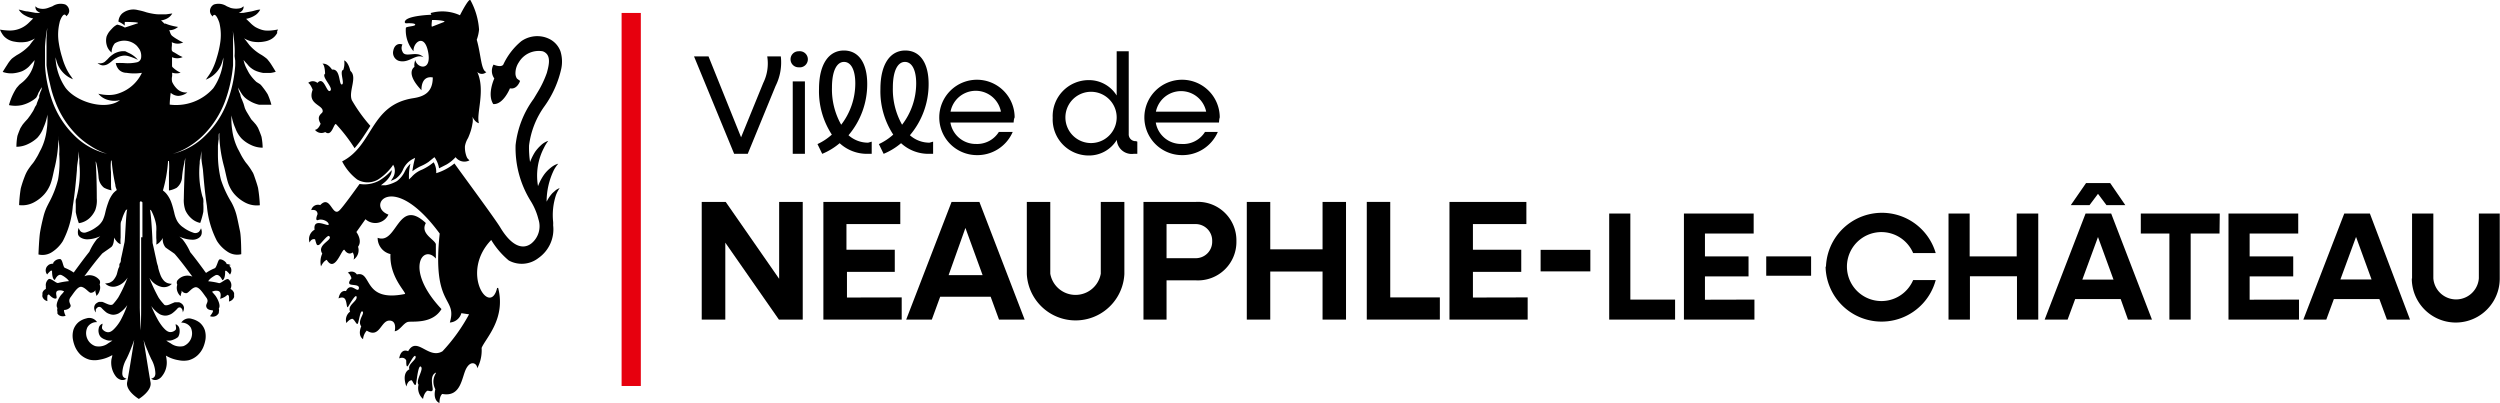
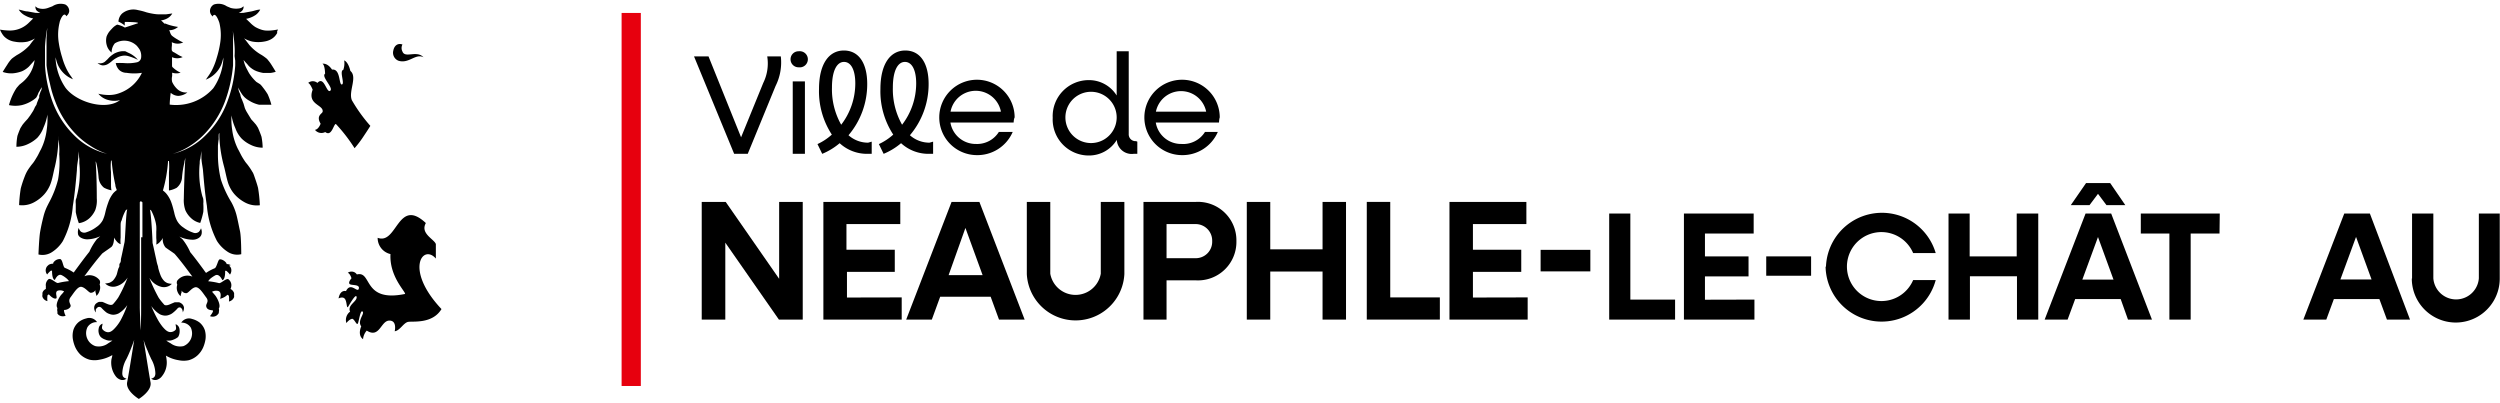
<svg xmlns="http://www.w3.org/2000/svg" viewBox="0 0 195.02 31.44">
  <defs>
    <style>.cls-1{fill:#e7000e;}</style>
  </defs>
  <g id="Calque_2" data-name="Calque 2">
    <g id="Calque_1-2" data-name="Calque 1">
      <path d="M60.5,6.71,58.33,12H57.27l-3.13-7.6h1.13l2.54,6.31,1.73-4.24a3.43,3.43,0,0,0,.31-2.07h1.06A4.11,4.11,0,0,1,60.5,6.71Z" />
      <path d="M61.67,4.61A.62.62,0,0,1,62.31,4a.63.63,0,1,1,0,1.25A.62.62,0,0,1,61.67,4.61Zm.17,1.74h.95V12h-.95Z" />
      <path d="M68,11.05V12h-.35a3.14,3.14,0,0,1-2.15-.83,5.12,5.12,0,0,1-1.36.83l-.37-.76a4.45,4.45,0,0,0,1.12-.74,6.16,6.16,0,0,1-1-3.56c0-1.95.77-3,1.94-3s1.82,1,1.82,2.61a6.15,6.15,0,0,1-1.46,4,2.29,2.29,0,0,0,1.53.58ZM64.9,6.83a5.61,5.61,0,0,0,.72,2.9,5.29,5.29,0,0,0,1.1-3.22c0-1.07-.34-1.68-.88-1.68S64.9,5.48,64.9,6.83Z" />
      <path d="M72.79,11.05V12h-.35a3.16,3.16,0,0,1-2.15-.83,5.12,5.12,0,0,1-1.36.83l-.37-.76a4.45,4.45,0,0,0,1.12-.74,6.16,6.16,0,0,1-1-3.56c0-1.95.77-3,1.94-3s1.82,1,1.82,2.61a6.15,6.15,0,0,1-1.46,4,2.29,2.29,0,0,0,1.53.58ZM69.65,6.83a5.61,5.61,0,0,0,.72,2.9,5.29,5.29,0,0,0,1.1-3.22c0-1.07-.34-1.68-.88-1.68S69.65,5.48,69.65,6.83Z" />
      <path d="M79.07,9.56H74.14a2,2,0,0,0,2,1.67,2,2,0,0,0,1.78-.94H79a3,3,0,0,1-2.85,1.81,2.94,2.94,0,1,1,3-2.94C79.09,9.27,79.08,9.45,79.07,9.56Zm-4.92-.85h3.93a2,2,0,0,0-3.93,0Z" />
      <path d="M88.72,11.05V12h-.29a1.16,1.16,0,0,1-1.31-1.09,2.53,2.53,0,0,1-2.19,1.22,2.81,2.81,0,0,1-2.81-2.94,2.81,2.81,0,0,1,2.81-2.94,2.54,2.54,0,0,1,2.18,1.2V4h.94v6.45a.53.53,0,0,0,.57.56ZM87.11,9.16a2,2,0,1,0-4,0,2,2,0,1,0,4,0Z" />
      <path d="M95.09,9.56H90.16a2,2,0,0,0,2,1.67A2,2,0,0,0,94,10.29H95a3,3,0,0,1-2.85,1.81,2.94,2.94,0,1,1,3-2.94C95.11,9.27,95.1,9.45,95.09,9.56Zm-4.92-.85h3.92a2,2,0,0,0-3.92,0Z" />
      <path d="M62.62,15.75v9.18H60.76l-4.18-6v6H54.74V15.75h1.87l4.17,6v-6Z" />
      <path d="M70.34,23.2v1.73H64.23V15.75h6v1.73h-4.2v2h3.77v1.73H66.07v2Z" />
      <path d="M77.28,23.15H73.34l-.65,1.78h-2l3.54-9.18h2.17l3.53,9.18h-2Zm-.63-1.69-1.34-3.68L74,21.46Z" />
      <path d="M80.1,21.38V15.75h1.83v5.6a2,2,0,0,0,3.94,0v-5.6h1.84v5.63a3.81,3.81,0,0,1-7.61,0Z" />
      <path d="M96.45,18.81a3,3,0,0,1-3.15,3.06H91v3.06H89.2V15.75h4.1A3,3,0,0,1,96.45,18.81Zm-1.89,0a1.29,1.29,0,0,0-1.3-1.33H91v2.66h2.22A1.28,1.28,0,0,0,94.56,18.81Z" />
      <path d="M105,15.75v9.18h-1.83V21.18H99.09v3.75H97.26V15.75h1.83v3.7h4.08v-3.7Z" />
      <path d="M112.32,23.2v1.73h-5.7V15.75h1.83V23.2Z" />
      <path d="M119.17,23.2v1.73h-6.1V15.75h6v1.73H114.9v2h3.77v1.73H114.9v2Z" />
      <path d="M120.18,19.49h3.88v1.68h-3.88Z" />
      <path d="M130.67,23.37v1.56h-5.14V16.66h1.65v6.71Z" />
      <path d="M136.86,23.37v1.56h-5.5V16.66h5.44v1.56H133V20h3.4v1.56H133v1.82Z" />
      <path d="M137.78,20h3.5v1.51h-3.5Z" />
      <path d="M142.44,20.8A4.37,4.37,0,0,1,151,19.74h-1.76a2.69,2.69,0,1,0,0,2.11H151a4.37,4.37,0,0,1-8.59-1.05Z" />
      <path d="M159,16.66v8.27h-1.66V21.55h-3.67v3.38H152V16.66h1.65V20h3.67V16.66Z" />
      <path d="M165.43,23.33h-3.55l-.59,1.6H159.5l3.19-8.27h2l3.18,8.27H166ZM163,16h-1.46l1.19-1.72h1.88L165.79,16h-1.47l-.66-.88Zm1.87,5.81-1.21-3.32-1.22,3.32Z" />
      <path d="M173.14,18.22h-2.25v6.71h-1.66V18.22H167V16.66h6.16Z" />
-       <path d="M179.34,23.37v1.56h-5.5V16.66h5.44v1.56h-3.79V20h3.4v1.56h-3.4v1.82Z" />
      <path d="M185.61,23.33h-3.55l-.59,1.6h-1.79l3.19-8.27h2L188,24.93H186.2ZM185,21.8l-1.21-3.32-1.22,3.32Z" />
      <path d="M188.16,21.73V16.66h1.66v5.05a1.78,1.78,0,0,0,3.55,0V16.66H195v5.07a3.43,3.43,0,0,1-6.86,0Z" />
      <rect class="cls-1" x="48.49" y="1.01" width="1.5" height="29.1" />
      <path d="M31.41,3.48c-.3-.13-.64,0-.73.47a.67.67,0,0,0,.41.79c.82.25,1.33-.6,1.95-.27-.54-.58-1.45.11-1.65-.46a.58.58,0,0,1,0-.53" />
      <path d="M24.39,7c-.44,1.16.85,1.17.78,1.7,0,.17-.55.29-.16.95,0,0-.15.44-.44.48a.64.64,0,0,0,.8.17c.51.39.64-.61.83-.63a12.81,12.81,0,0,1,1.46,1.89,8.32,8.32,0,0,0,.75-1c.29-.43.48-.74.48-.74a12.32,12.32,0,0,1-1.44-2c-.29-.69.46-1.81-.12-2.29,0,0-.13-.66-.48-.82a1.56,1.56,0,0,1-.07.74c-.33.08.14,1.09-.11,1.14s-.09-1.25-.77-1.16c0,0-.3-.51-.75-.46.2.09.21.78.21.78-.33.23.69,1.11.4,1.33s-.47-1.2-1-.61a.55.55,0,0,0-.72,0C24.22,6.54,24.39,7,24.39,7Z" />
      <path d="M31.83,25.11c.37-.07,1.9.18,2.61-1C31.51,21,33,19,34,20.17l0-1.13c-.12-.38-1.24-.82-.78-1.64-2.2-2.06-2.23,1.73-3.76,1.15a1.29,1.29,0,0,0,1,1.27c-.09,1.75,1.17,2.91,1.14,3.11-3.34.69-2.55-1.83-3.76-1.52a.5.5,0,0,0-.71-.13c.19.07.29.43.29.43s-.28.3-.15.44.82,0,.72.37-.63-.57-1,.19c0,0-.45-.15-.58.57.33-.16.46,0,.46,0,.21.17.15.87.29.64s.63-1.09.66-.74-.74.62-.51,1.13a.81.81,0,0,0-.29.89c.27-.34.47-.33.47-.33.2.07.35.59.44.33s.19-1.06.36-.89-.44.71-.11,1.15c0,0-.32.67.14,1a1.15,1.15,0,0,1,.29-.67c1,.63,1.09-.75,1.74-.78s.44.83.44.83C31.19,25.8,31.47,25.19,31.83,25.11Z" />
-       <path d="M42.48,8.28a8,8,0,0,0,1.31-2.95A2.72,2.72,0,0,0,43.72,4a1.75,1.75,0,0,0-.95-1,2.06,2.06,0,0,0-.35-.12,2.18,2.18,0,0,0-1.75.33,5.19,5.19,0,0,0-1.41,1.83c-.18.26-.76,0-.76,0a1,1,0,0,0,.06,1.08s-.58,1.24-.08,2c.79.05,1.3-1.23,1.3-1.23.57.12.79-.58.79-.58s-.24-.17-.25-.19a.76.76,0,0,1-.11-.36,1.54,1.54,0,0,1,.27-.91A1.8,1.8,0,0,1,42.33,4a.71.71,0,0,1,.33.22c.3.37.12,1,0,1.46a8,8,0,0,1-.73,1.53l-.3.5a7.47,7.47,0,0,0-1.41,3.61,7.84,7.84,0,0,0,1.19,4.38A4.86,4.86,0,0,1,42,17.1,1.73,1.73,0,0,1,41.44,19c-.65.49-1.52.23-2.41-1.25-.4-.67-3-4.18-3.58-5a4.19,4.19,0,0,1-1.27.71l-.15.05v-.16a1.48,1.48,0,0,0-.2-.69l-.29.22a4.16,4.16,0,0,1-.61.35,2.13,2.13,0,0,0-.82.57L31.9,14l0-.35s0-.45.12-.88a2,2,0,0,0-.44.6,2,2,0,0,1-.62.76,2.84,2.84,0,0,1-.86.32l-.38,0,.31-.25a1.94,1.94,0,0,0,.45-.57.91.91,0,0,0,.08-.36,4,4,0,0,1-1,.83,2.39,2.39,0,0,1-1.51.25c-.34.47-1.3,1.81-1.57,2.06-.57.56-.7-1.26-1.5-.41a.54.54,0,0,0-.7.39c.52-.09.49.32.49.32s-.25.57.06.45.81.12.81.35-1.24-.61-1.1.41a.84.84,0,0,0-.39,1c.16-.36.43-.25.43-.25.12.47.15.48.29.44s.67-.82.81-.69c.33.31-1,.65-.54,1.36a1.57,1.57,0,0,0-.1,1c.21-.44.45-.51.45-.51.67,1.12,1.22-1.09,1.4-.75.07.11.32.4.62.17a.64.64,0,0,1,.07.56.87.87,0,0,0,.35-1c.37-.5-.13-1.15-.13-1.15l.71-1a1.13,1.13,0,0,0,1.79-.36c-1.77-.65.31-3.53,4,1.48-.62,5.81,1.4,4.9.79,6.94a1,1,0,0,0,.9-.73l.6.09a13.72,13.72,0,0,1-2.07,2.88c-1.1.67-2-1.22-2.68,0,0,0-.55-.3-.7.56.42-.17.55.16.55.16,0,.19,0,.57.12.43s.52-1,.61-.74-.66.61-.48,1c0,0-.64.21-.24,1.34.14-.55.43-.48.43-.48.12.19.24.49.31.31s.17-1.59.4-1.37-.44,1.06-.19,1.4A1.12,1.12,0,0,0,33,31.12c.09-.52.34-.64.34-.64.17,0,.36.12.41-.06s-.27-1.07.21-1.33c.25-.13-.44.39,0,1.28,0,0-.24.81.32,1.07,0-.57.22-.71.22-.71,1.5.28,1.51-1.34,1.88-2s.84-.37.85,0a3,3,0,0,0,.34-1.59c.3-.74,1.91-2.27,1.29-4.68l-.08,0c-.53,2.31-2.94-1.17-.46-3.74a6.27,6.27,0,0,0,1.37,1.6A2.11,2.11,0,0,0,42,20.13a2.73,2.73,0,0,0,1.15-2.56v0h0a2.06,2.06,0,0,0,0-.26,5,5,0,0,1,.22-2.09,2.44,2.44,0,0,1,.29-.55,1.43,1.43,0,0,0-.3.16l-.26.23a2.73,2.73,0,0,0-.4.56l-.06.11a5.68,5.68,0,0,1,.55-2.43,2.48,2.48,0,0,1,.36-.53,1.43,1.43,0,0,0-.34.14,1.94,1.94,0,0,0-.29.21,2.68,2.68,0,0,0-.49.52,4.09,4.09,0,0,0-.46.88h0a4.68,4.68,0,0,1,.47-3,2.73,2.73,0,0,1,.33-.53,1.23,1.23,0,0,0-.31.14,1.39,1.39,0,0,0-.27.21,3.1,3.1,0,0,0-.45.51,4.14,4.14,0,0,0-.39.79,7.31,7.31,0,0,1-.08-1.29A6.62,6.62,0,0,1,42.48,8.28Z" />
      <path d="M43.15,17.54h0S43.16,17.57,43.15,17.54Z" />
-       <path d="M37.94,5.62c-.42-.12-.41-1.34-.75-2.52a3.15,3.15,0,0,0,.18-.79A5.55,5.55,0,0,0,36.69,0c-.12-.1-.58.74-.81,1.19A3.3,3.3,0,0,0,33.66,1c-.13,0,0,.15,0,.15s-1.62.05-2,.41c-.19.2,0,.26,0,.26s.72-.05.73.1-.72.13-.73.26A2.5,2.5,0,0,0,32.26,4c-.06-.66.85-1.47,1.14.07s-.89,1.24-1,.62a1,1,0,0,0-.07.53s-.77.44.55,1.82c0,0-.08-1.16.88-1,0,1.15-.66,1.49-1.53,1.62-3.37.53-3.08,3.67-5.54,4.93A4.11,4.11,0,0,0,27.86,14,1.61,1.61,0,0,0,29.5,14a4.18,4.18,0,0,0,1.07-1l.1-.15.08.17a1,1,0,0,1-.05.75,2.22,2.22,0,0,1-.22.34,2.66,2.66,0,0,0,.4-.18,1.76,1.76,0,0,0,.55-.68,1.67,1.67,0,0,1,.74-.83l.21-.11-.06.24a6.68,6.68,0,0,0-.15.81,3.42,3.42,0,0,1,.68-.41,3.28,3.28,0,0,0,.58-.32l.37-.3.09-.07.07.1a2.08,2.08,0,0,1,.29.77l.59-.3a3,3,0,0,0,.7-.57.85.85,0,0,0,1.08.25s-.15-.15-.17-.18a1.45,1.45,0,0,1-.11-.29,2,2,0,0,1-.07-.64,1.79,1.79,0,0,1,.24-.63,5.2,5.2,0,0,0,.21-.55,3.65,3.65,0,0,0,.13-.55,1.25,1.25,0,0,0,0-.57s.19.44.51.51c-.23-.72.53-2.55-.13-4A.5.5,0,0,0,37.94,5.62ZM34.65,1.71l-.95.37c-.07,0,0-.47,0-.51S34.86,1.6,34.65,1.71Z" />
      <path d="M10.87,15.66l-.11.09c0,.91,0,1.82,0,2.73q0,1.82,0,3.63l0,1.82c0,.6,0,1.21.06,1.81,0-.6.05-1.21.07-1.81l0-1.82c0-1.21,0-2.42,0-3.63,0-.91,0-1.82,0-2.73Z" />
      <path d="M8.41,5a2.27,2.27,0,0,0,.35-.26,2.25,2.25,0,0,1,.36-.24,1.3,1.3,0,0,1,.39-.14,1.05,1.05,0,0,1,.43,0,4.07,4.07,0,0,1,.82.31l0,0A2,2,0,0,0,10,4.11L9.78,4a1.58,1.58,0,0,0-.32,0,1.69,1.69,0,0,0-.55.18,2.5,2.5,0,0,0-.39.3l-.15.16-.12.11A.57.57,0,0,1,8,4.91a.65.65,0,0,1-.39,0l0,0A.67.67,0,0,0,8,5.1.75.75,0,0,0,8.41,5Z" />
      <path d="M21.12,2.38a3,3,0,0,1-.43,0,1.67,1.67,0,0,1-.4-.1,2.48,2.48,0,0,1-.37-.17,2.51,2.51,0,0,1-.32-.25l-.11-.11-.23-.22-.06-.06a2,2,0,0,0,.59-.21l.15-.09A1.22,1.22,0,0,0,20.3.75c-.26,0-.47.1-.69.14L19,1a2.47,2.47,0,0,1-.38,0l.12-.05.09-.06A.47.47,0,0,0,19,.59s0-.06,0-.1v0l-.15.11h0a.73.73,0,0,1-.21.06A1.6,1.6,0,0,1,18,.62L17.69.49a1.16,1.16,0,0,0-1-.14.58.58,0,0,0-.31.53.55.55,0,0,0,.23.41.17.17,0,0,1,0-.05c.21-.33.47.44.5.53a4,4,0,0,1,.06,1.62,7.43,7.43,0,0,1-.26,1.11,5.13,5.13,0,0,1-.39,1,4.32,4.32,0,0,1-.34.53s-.1.17-.15.19a2.13,2.13,0,0,0,1.34-1.52l.06-.21a4.49,4.49,0,0,1-.79,2.39,3.86,3.86,0,0,1-3.4,1.28c0-.29.06-.83.08-.92a.92.92,0,0,0,.59.24,1.24,1.24,0,0,0,.71-.27,1,1,0,0,1-.82-.29,1.75,1.75,0,0,1-.37-.53,1,1,0,0,1,0-.46V5.67h0a1.05,1.05,0,0,0,.66,0,2.18,2.18,0,0,1-.52-.33c-.14-.13-.15-.11-.15-.26s0-.41,0-.62a1,1,0,0,0,.23.07,1,1,0,0,0,.6-.08,2.64,2.64,0,0,1-.44-.23l-.25-.15c-.06,0-.13-.08-.16-.15a1.32,1.32,0,0,1,0-.28,1.32,1.32,0,0,0,0-.35,1.11,1.11,0,0,0,.29.1,1,1,0,0,0,.6-.08,2.64,2.64,0,0,1-.44-.23,3.07,3.07,0,0,1-.42-.28c-.14-.12-.15-.28-.23-.45h.13a1.06,1.06,0,0,0,.56-.25,4,4,0,0,1-.5-.1,3,3,0,0,1-.48-.16l-.09,0a3.07,3.07,0,0,0-.26-.25A1.28,1.28,0,0,0,13,1.46a1,1,0,0,0,.44-.41l-.5.07h-.51a2.94,2.94,0,0,1-.51-.05,5,5,0,0,1-.5-.11,4.77,4.77,0,0,0-.65-.17,1.38,1.38,0,0,0-1.25.27.93.93,0,0,0-.28.63A1.85,1.85,0,0,1,9.74,2a.81.81,0,0,1,0-.29s1.23,0,1,.11l-1,.33,0,0a2,2,0,0,0-.6-.23,1.36,1.36,0,0,0-.41.32,3,3,0,0,0-.23.26,1.79,1.79,0,0,0-.18.33,1.28,1.28,0,0,0,0,.67,1.09,1.09,0,0,0,.39.6,1.07,1.07,0,0,1,.25-.72,1.4,1.4,0,0,1,1.72.2,2.92,2.92,0,0,1,.21.28,1.05,1.05,0,0,1,.12.63.42.42,0,0,1-.33.37,3.36,3.36,0,0,1-1,.06h0a6.46,6.46,0,0,0-.65,0,1.05,1.05,0,0,0,.25.52.83.83,0,0,0,.59.24,3.72,3.72,0,0,0,1.2,0A3.07,3.07,0,0,1,9.3,7.27a2.22,2.22,0,0,1-.76.14,3.42,3.42,0,0,1-.87-.1,1.46,1.46,0,0,0,.81.5,1.75,1.75,0,0,0,.88,0C8.29,8.64,6,8,5.12,6.86a4.49,4.49,0,0,1-.79-2.39l.06.21A2.14,2.14,0,0,0,5.74,6.2c-.06,0-.13-.15-.16-.19a4.32,4.32,0,0,1-.34-.53,5.13,5.13,0,0,1-.39-1,7.43,7.43,0,0,1-.26-1.11,4,4,0,0,1,.06-1.62c0-.09.29-.86.5-.53a.17.17,0,0,1,0,.05A.55.55,0,0,0,5.4.88.58.58,0,0,0,5.09.35a1.16,1.16,0,0,0-1,.14L3.74.62a1.16,1.16,0,0,1-.8,0A.86.86,0,0,1,2.76.49c0,.29.12.37.26.45L3.14,1a2.47,2.47,0,0,1-.38,0L2.15.89c-.21,0-.43-.1-.69-.14A1.31,1.31,0,0,0,2,1.23a2,2,0,0,0,.59.21l-.4.39a2.09,2.09,0,0,1-1.51.55A4.62,4.62,0,0,1,0,2.31a1.47,1.47,0,0,0,.14.28,1.44,1.44,0,0,0,.18.25,1.43,1.43,0,0,0,.82.41,2.58,2.58,0,0,0,1,0A2.59,2.59,0,0,0,2.73,3a5.13,5.13,0,0,0-.42.53,3.83,3.83,0,0,1-1,.77c-.13.09-.27.18-.39.28l0,0a2.54,2.54,0,0,0-.35.46q-.19.29-.36.57A2,2,0,0,0,1,5.72a2.72,2.72,0,0,0,.71-.16A1.82,1.82,0,0,0,2,5.4a1.83,1.83,0,0,0,.26-.21c.15-.17.3-.33.44-.5h0a2.68,2.68,0,0,1-.93,1.71l-.26.21-.21.24A4.27,4.27,0,0,0,1,7.38a4.58,4.58,0,0,0-.3.82,2.4,2.4,0,0,0,1,0,2.72,2.72,0,0,0,.8-.34,2,2,0,0,0,.33-.25A2,2,0,0,0,3,7.24c.09-.14.17-.29.25-.44v0c0,.11,0,.22-.08.33l-.11.32,0,.16-.07.15-.12.31c0,.1-.1.2-.15.3a2.59,2.59,0,0,1-.14.29L2.36,9l-.2.27-.22.24c-.07.09-.14.16-.2.25L1.59,10c-.08.19-.16.39-.23.6a4.77,4.77,0,0,0-.08.85,2.08,2.08,0,0,0,.92-.22,2.77,2.77,0,0,0,.71-.48,2.39,2.39,0,0,0,.49-.82,4,4,0,0,0,.3-1V9a5.83,5.83,0,0,1-.06,1.15,4.7,4.7,0,0,1-.45,1.51c-.11.19-.19.39-.3.57s-.16.27-.25.4-.19.23-.27.35a4,4,0,0,0-.25.37,3,3,0,0,0-.19.41,8.64,8.64,0,0,0-.31.94A10.87,10.87,0,0,0,1.49,16a1.94,1.94,0,0,0,1.11-.19,2.91,2.91,0,0,0,.86-.66,2.51,2.51,0,0,0,.32-.46A2.55,2.55,0,0,0,4,14.17c.12-.38.18-.78.28-1.16a10.59,10.59,0,0,0,.28-2.32V10.4h0c0,.07,0,.14,0,.19a2.93,2.93,0,0,1,0,.29,5,5,0,0,1,.06.54,4.15,4.15,0,0,1,0,.61A7.8,7.8,0,0,1,4.53,14a7.74,7.74,0,0,1-.72,1.83c-.08.16-.16.31-.23.48a4.27,4.27,0,0,0-.18.54c-.1.39-.19.79-.27,1.24S3,19.85,3,19.85a1.35,1.35,0,0,0,1.08-.2,2.75,2.75,0,0,0,.82-.84,7.08,7.08,0,0,0,.78-2.73c.15-.94.24-1.89.32-2.82,0-.36.08-.68.11-1,0-.11,0-.3,0-.46l.08.61c0,.11,0,.23,0,.35a7.08,7.08,0,0,1-.2,2.55c0,.1-.06.19-.08.29a1.45,1.45,0,0,0,0,.3c0,.2,0,.41,0,.65a6,6,0,0,0,.24.86A1.55,1.55,0,0,0,7,17a2,2,0,0,0,.43-.61,2.19,2.19,0,0,0,.12-.92c0-.24,0-2.1-.12-3.18,0,.13,0,.27.08.4a7.31,7.31,0,0,1,.18,1.14,1.14,1.14,0,0,0,.42.81,2,2,0,0,0,.61.21c-.05,0-.06-.31-.06-.36s0-.34,0-.5v-.56a4.49,4.49,0,0,1,0-.9h.05A13.4,13.4,0,0,0,9,14.43c0,.14.07.27.11.4a1.67,1.67,0,0,0-.28.25,2.46,2.46,0,0,0-.39.73,6.09,6.09,0,0,0-.22.74,3,3,0,0,1-.2.62,1.5,1.5,0,0,1-.51.55,2.55,2.55,0,0,1-.75.39.45.45,0,0,1-.46-.05.71.71,0,0,1-.16-.28.85.85,0,0,0-.06.42c0,.31.41.46.69.47a2.42,2.42,0,0,0,.85-.16l.2-.08c-.11.09-.2.18-.25.21a4.63,4.63,0,0,0-.6,1c-.37.46-.72.94-1.06,1.4l-.16.22a3.5,3.5,0,0,0-.68-.36c-.16-.05-.17-.63-.37-.69a.6.6,0,0,0-.55.3s0,0,0,.06h0a.71.71,0,0,0-.34.08l-.07.06-.06.06a.39.39,0,0,0-.08.14.49.49,0,0,0,.08.5,1.57,1.57,0,0,1,.28-.29.16.16,0,0,1,.1,0c0,.35.05.68.22.72,0,0,.22-.54.54-.37a1.65,1.65,0,0,1,.31.2,1,1,0,0,1,.25.26,5.49,5.49,0,0,0-.83.14c-.15.07-.54-.38-.75-.3a.59.59,0,0,0-.22.57,1.05,1.05,0,0,0,0,.19l-.07.05a.46.46,0,0,0-.2.27l0,.08V23a.33.33,0,0,0,0,.15.53.53,0,0,0,.39.34,1.55,1.55,0,0,1,0-.4c0-.09.06-.08.11-.13h0c.2.23.43.38.57.32s-.18-.55.18-.62a.65.65,0,0,1,.44.07,1.93,1.93,0,0,1-.2.24c-.16.16-.52.8-.32,1.06a.53.53,0,0,0,0,.28l0,.08a.18.18,0,0,0,0,.07.63.63,0,0,0,.11.12.56.56,0,0,0,.53.05A1.24,1.24,0,0,1,5,24.3a.24.24,0,0,1,0-.12c.25,0,.48-.15.51-.3s-.25-.37,0-.7.56-.87.86-.8.53.42.7.46a.43.43,0,0,0,.37-.2.73.73,0,0,1,0,.12,2.49,2.49,0,0,1,.08.32.82.82,0,0,0,.25-.4.72.72,0,0,0,0-.5.37.37,0,0,0,0-.32,1,1,0,0,0-1.19-.31c.46-.62.91-1.22,1.4-1.78.24-.18.52-.36.7-.5s.22-.54.22-.74a1,1,0,0,0,.08.14,1.74,1.74,0,0,0,.18.22.72.72,0,0,0,.25.16,2.19,2.19,0,0,1,0-.51c0-.17,0-.33,0-.49s0-.31,0-.45,0-.28.08-.41a3.45,3.45,0,0,1,.32-.79s0,0,0,0l.12-.08,0,0c-.11.25-.16,2.37-.22,2.6-.1.46-.18.88-.28,1.3,0,.11,0,.22-.08.32s0,.22-.07.32-.12.39-.18.57a1.56,1.56,0,0,1-.29.46,1.2,1.2,0,0,1-.25.16,1.23,1.23,0,0,1-.36.06.88.88,0,0,0,.81.24,1.46,1.46,0,0,0,.78-.48,1.84,1.84,0,0,0,.17-.22l-.09.22a10.89,10.89,0,0,1-.64,1.33,4.3,4.3,0,0,1-.38.49.27.27,0,0,1-.08.07c-.16.08-.4-.05-.55-.11a1.94,1.94,0,0,0-.24-.1l-.17,0H7.72a.83.83,0,0,0-.25.15.45.45,0,0,0-.12.25.58.58,0,0,0,.12.42s0-.18,0-.21A.38.38,0,0,1,7.59,24a.2.2,0,0,1,.14-.06A.26.26,0,0,1,7.9,24a3.24,3.24,0,0,0,.38.36.79.79,0,0,0,.26.13.76.76,0,0,0,.35.06,1,1,0,0,0,.36-.1,2.15,2.15,0,0,0,.68-.65A8.29,8.29,0,0,1,9.4,25a3.3,3.3,0,0,1-.36.51c-.16.18-.39.45-.67.4A.59.59,0,0,1,8,25.69c-.1-.12,0-.31,0-.44a.44.44,0,0,0-.3.37.78.78,0,0,0,0,.34.68.68,0,0,0,.16.33,1,1,0,0,0,.35.2,1,1,0,0,0,.29.08h.27l-.33.21a1.23,1.23,0,0,1-1,.22,1.07,1.07,0,0,1-.62-1.47.82.82,0,0,1,.75-.4.72.72,0,0,0-.84-.29,1.53,1.53,0,0,0-.59.28,1.34,1.34,0,0,0-.41.6,1.71,1.71,0,0,0-.05.71,2.68,2.68,0,0,0,.18.63,2,2,0,0,0,.42.61,1.77,1.77,0,0,0,.71.39,1.84,1.84,0,0,0,.77,0,2.92,2.92,0,0,0,1-.36c0,.12-.05.23-.07.36a1.77,1.77,0,0,0,.33,1.28.76.76,0,0,0,.41.29.53.53,0,0,0,.25,0,.39.39,0,0,0,.19-.1.38.38,0,0,1-.28-.17.53.53,0,0,1-.05-.25,2.41,2.41,0,0,1,.32-1.1c.1-.2.19-.4.28-.62s.23-.58.33-.88c-.19,1.18-.46,2.87-.55,3.3-.14.68.91,1.31.91,1.31s1.05-.63.91-1.31c-.08-.43-.35-2.12-.54-3.3a6.63,6.63,0,0,0,.33.88c.08.22.18.42.27.62a2.41,2.41,0,0,1,.32,1.1.53.53,0,0,1-.05.25.36.36,0,0,1-.28.17.5.5,0,0,0,.19.1.53.53,0,0,0,.25,0,.76.76,0,0,0,.41-.29A1.68,1.68,0,0,0,13,28.1a2.08,2.08,0,0,0-.06-.36,2.8,2.8,0,0,0,1,.36,1.89,1.89,0,0,0,.78,0,1.67,1.67,0,0,0,.7-.39,1.89,1.89,0,0,0,.43-.61,2.68,2.68,0,0,0,.18-.63,1.71,1.71,0,0,0-.05-.71,1.34,1.34,0,0,0-.41-.6,1.68,1.68,0,0,0-.59-.28.71.71,0,0,0-.84.29.82.82,0,0,1,.75.4A1.07,1.07,0,0,1,14.31,27a1.22,1.22,0,0,1-1-.22,3.13,3.13,0,0,1-.34-.21h.28a1,1,0,0,0,.29-.08,1.22,1.22,0,0,0,.35-.2A.78.78,0,0,0,14,26a1,1,0,0,0,0-.34.46.46,0,0,0-.3-.37c0,.13.08.32,0,.44a.58.58,0,0,1-.34.17c-.28.05-.51-.22-.67-.4a4.13,4.13,0,0,1-.35-.51,9.71,9.71,0,0,1-.54-1.12,2.56,2.56,0,0,0,.45.49,2.29,2.29,0,0,0,.23.16,1.07,1.07,0,0,0,.36.1.83.83,0,0,0,.36-.06.84.84,0,0,0,.25-.13,2.69,2.69,0,0,0,.39-.36.22.22,0,0,1,.17-.09.16.16,0,0,1,.13.06.29.29,0,0,1,.09.15s.06.18,0,.21a.63.63,0,0,0,.12-.42.47.47,0,0,0-.13-.25.64.64,0,0,0-.25-.15h-.17l-.17,0-.24.1c-.14.06-.38.19-.55.11a.23.23,0,0,1-.07-.07,4.41,4.41,0,0,1-.39-.49,12.59,12.59,0,0,1-.64-1.33l-.09-.22c.05.08.12.15.17.22a1.5,1.5,0,0,0,.78.48.87.87,0,0,0,.81-.24,1.22,1.22,0,0,1-.35-.06.83.83,0,0,1-.25-.16,1.38,1.38,0,0,1-.29-.46,4.75,4.75,0,0,1-.18-.57c0-.1-.05-.21-.08-.32a3,3,0,0,1-.07-.32c-.1-.42-.18-.84-.29-1.3,0-.23-.11-2.35-.21-2.6v0l.11.08,0,0a3.91,3.91,0,0,1,.31.79,2.7,2.7,0,0,1,.08.41,3.19,3.19,0,0,1,0,.45c0,.16,0,.32,0,.49a2.19,2.19,0,0,1,0,.51.78.78,0,0,0,.24-.16c.07-.07.13-.15.19-.22l.08-.14a1,1,0,0,0,.21.74c.18.14.47.32.71.5.49.56.93,1.16,1.39,1.78a1,1,0,0,0-1.18.31.34.34,0,0,0,0,.32.79.79,0,0,0,0,.5.92.92,0,0,0,.26.4,1.07,1.07,0,0,1,.08-.32.73.73,0,0,1,0-.12.41.41,0,0,0,.36.2c.17,0,.4-.4.7-.46s.61.47.86.8-.05.47,0,.7.26.28.51.3a.16.16,0,0,1,0,.12,1.43,1.43,0,0,1-.22.33.54.54,0,0,0,.52-.05.68.68,0,0,0,.12-.12l.05-.07,0-.08a.53.53,0,0,0,0-.28c.19-.26-.17-.9-.32-1.06l-.21-.24a.68.68,0,0,1,.45-.07c.36.07.18.62.18.62s.37-.09.57-.32h0c.06.05.08,0,.12.13a1.64,1.64,0,0,1,0,.4.55.55,0,0,0,.4-.34.57.57,0,0,0,0-.15.28.28,0,0,0,0-.09.24.24,0,0,0,0-.08.57.57,0,0,0-.2-.27l-.08-.05a.6.6,0,0,0,.06-.19.58.58,0,0,0-.23-.57c-.2-.08-.59.37-.75.3a5.34,5.34,0,0,0-.82-.14,1,1,0,0,1,.24-.26,2.7,2.7,0,0,1,.31-.2c.32-.17.55.37.55.37.16,0,.24-.37.22-.72a.19.19,0,0,1,.1,0,1.57,1.57,0,0,1,.28.29.55.55,0,0,0,.08-.5.42.42,0,0,0-.09-.14l-.05-.06L18,20.68a.67.67,0,0,0-.33-.08h0l0-.06c-.13-.21-.43-.35-.55-.3s-.22.64-.38.69a3.77,3.77,0,0,0-.67.36c-.05-.07-.11-.14-.16-.22-.34-.46-.69-.94-1.07-1.4a4.63,4.63,0,0,0-.6-1l-.24-.21.19.08a2.46,2.46,0,0,0,.85.16c.29,0,.64-.16.69-.47a.74.74,0,0,0-.05-.42.88.88,0,0,1-.17.28.45.45,0,0,1-.46.05,2.62,2.62,0,0,1-.74-.39,1.5,1.5,0,0,1-.51-.55,2.49,2.49,0,0,1-.21-.62c-.06-.23-.12-.49-.21-.74a2.28,2.28,0,0,0-.4-.73,1.6,1.6,0,0,0-.27-.25,11,11,0,0,0,.4-2.3h.07a5.39,5.39,0,0,1,0,.9V14c0,.16,0,.33,0,.5s0,.34,0,.36a1.92,1.92,0,0,0,.6-.21,1.14,1.14,0,0,0,.42-.81,7.31,7.31,0,0,1,.18-1.14c0-.13.06-.27.08-.4-.07,1.08-.12,2.94-.12,3.18a2.36,2.36,0,0,0,.12.92,1.86,1.86,0,0,0,.44.61,1.47,1.47,0,0,0,.72.38,6,6,0,0,0,.24-.86,4.9,4.9,0,0,0,0-.65,1.45,1.45,0,0,0,0-.3c0-.1-.05-.19-.08-.29a7.08,7.08,0,0,1-.2-2.55c0-.12,0-.24.05-.35l.08-.61c0,.16,0,.35,0,.46,0,.35.08.67.12,1,.08.93.16,1.88.31,2.82a7.26,7.26,0,0,0,.78,2.73,2.75,2.75,0,0,0,.82.84,1.35,1.35,0,0,0,1.08.2s0-1.36-.1-1.81-.17-.85-.27-1.24a4.27,4.27,0,0,0-.18-.54,4.23,4.23,0,0,0-.23-.48A8.19,8.19,0,0,1,17.23,14,8.31,8.31,0,0,1,17,12c0-.2,0-.41,0-.61a5,5,0,0,1,.06-.54,2.93,2.93,0,0,1,0-.29c0-.05,0-.12.05-.19v.29A10.59,10.59,0,0,0,17.48,13c.1.38.17.78.28,1.16a2.55,2.55,0,0,0,.22.54,2.51,2.51,0,0,0,.32.46,2.91,2.91,0,0,0,.86.66,1.94,1.94,0,0,0,1.11.19,10.87,10.87,0,0,0-.14-1.35c-.09-.35-.2-.65-.3-.94s-.13-.28-.2-.41a4,4,0,0,0-.25-.37c-.08-.12-.19-.23-.27-.35s-.17-.26-.25-.4-.19-.38-.3-.57a4.7,4.7,0,0,1-.45-1.51A5.21,5.21,0,0,1,18.06,9V9a4,4,0,0,0,.3,1,2.27,2.27,0,0,0,.5.82,2.55,2.55,0,0,0,.7.48,2.09,2.09,0,0,0,.93.22,5,5,0,0,0-.09-.85c-.07-.21-.15-.41-.23-.6s-.1-.18-.15-.27-.13-.16-.2-.25l-.22-.24L19.41,9l-.17-.28a2.59,2.59,0,0,1-.14-.29L19,8.09l-.12-.31-.07-.15-.05-.16c0-.11-.07-.21-.11-.32s-.05-.22-.08-.33v0c.08.15.16.3.25.44a2,2,0,0,0,.25.32,2,2,0,0,0,.33.25l.19.11a2.55,2.55,0,0,0,.62.23l.22,0,.12,0h.24l.38,0a5.23,5.23,0,0,0-.29-.82,5.71,5.71,0,0,0-.38-.54,1.64,1.64,0,0,0-.21-.24L20,6.39a3.46,3.46,0,0,1-.55-.65l-.07-.12-.12-.23A2.51,2.51,0,0,1,19,4.68h0c.07.08.14.17.22.25s.14.17.22.25l.12.11.14.1.15.09.16.07a3.07,3.07,0,0,0,.52.14l.19,0h.38a2.17,2.17,0,0,0,.41-.09c-.11-.19-.23-.38-.35-.57a2.88,2.88,0,0,0-.26-.35.52.52,0,0,0-.1-.11l0,0a3.89,3.89,0,0,0-.39-.28,3.61,3.61,0,0,1-.95-.77c-.14-.18-.27-.36-.42-.53a2.3,2.3,0,0,0,.63.25,2.53,2.53,0,0,0,.95,0,1.58,1.58,0,0,0,.45-.14,1.22,1.22,0,0,0,.37-.27,1.44,1.44,0,0,0,.18-.25l0-.07a.43.43,0,0,0,0-.07.59.59,0,0,0,.06-.14A4.64,4.64,0,0,1,21.12,2.38ZM5.74,10.51A7.09,7.09,0,0,1,4.12,8a10,10,0,0,1-.61-2.9l0-.37V4.37c0-.24,0-.49,0-.73a12,12,0,0,1,.18-1.47l-.06.74c0,.24,0,.48,0,.73s0,.49,0,.73l0,.37,0,.36A11.66,11.66,0,0,0,3.9,6.54a8.66,8.66,0,0,0,.42,1.4A7.29,7.29,0,0,0,5.86,10.4,6.07,6.07,0,0,0,7,11.34,5.11,5.11,0,0,0,8.36,12,5.34,5.34,0,0,1,5.74,10.51Zm5.27,8c0,1.21,0,2.42,0,3.63l0,1.82c0,.6,0,1.21-.07,1.81,0-.6,0-1.21-.06-1.81l0-1.82q0-1.82,0-3.63h0c0-.91,0-1.82,0-2.73l.11-.09.12.09c0,.91,0,1.82,0,2.73ZM18.35,4.74l0,.37A10,10,0,0,1,17.71,8a7,7,0,0,1-1.62,2.5A5.34,5.34,0,0,1,13.47,12a5,5,0,0,0,1.36-.63A6.13,6.13,0,0,0,16,10.4a7.45,7.45,0,0,0,1.54-2.46,11,11,0,0,0,.64-2.84l0-.36,0-.37c0-.24,0-.49,0-.73s0-.49,0-.73,0-.49-.06-.74a12,12,0,0,1,.18,1.47,5.93,5.93,0,0,1,0,.73Z" />
      <path d="M10.74,18.48q0,1.82,0,3.63,0-1.82,0-3.63Z" />
      <path d="M11,18.48h0c0,1.21,0,2.42,0,3.63C11,20.9,11,19.69,11,18.48Z" />
    </g>
  </g>
</svg>